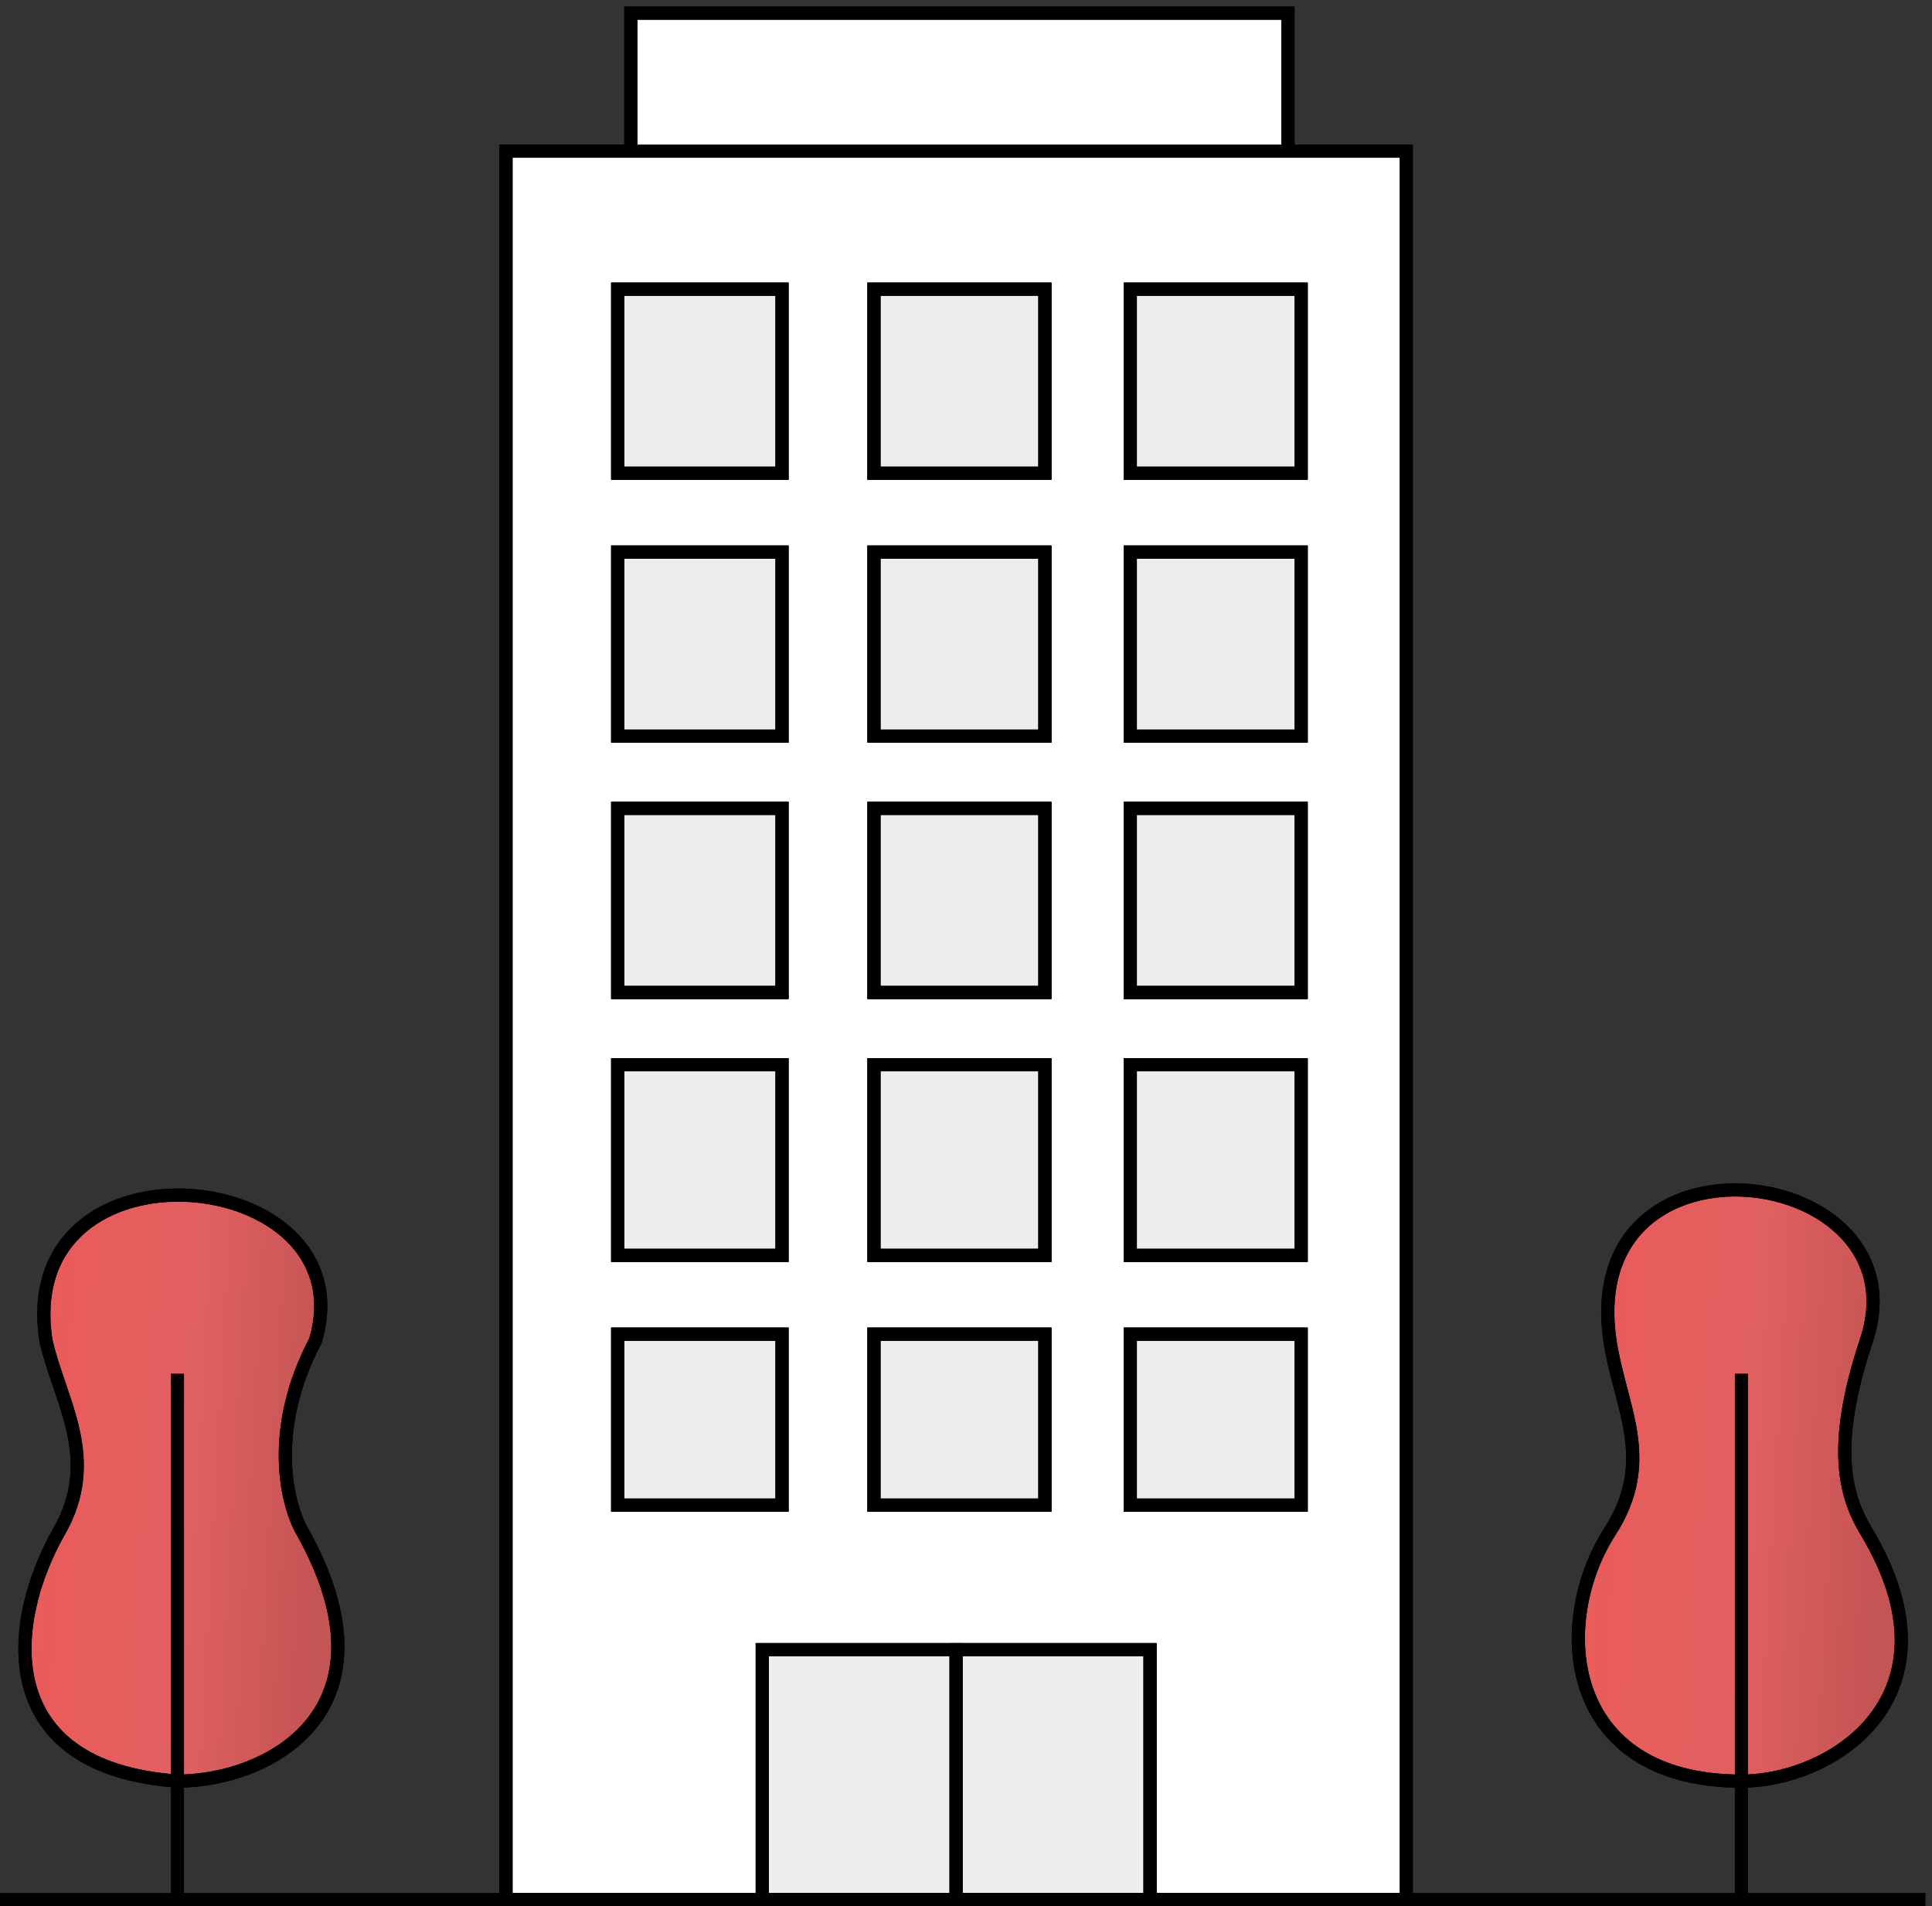
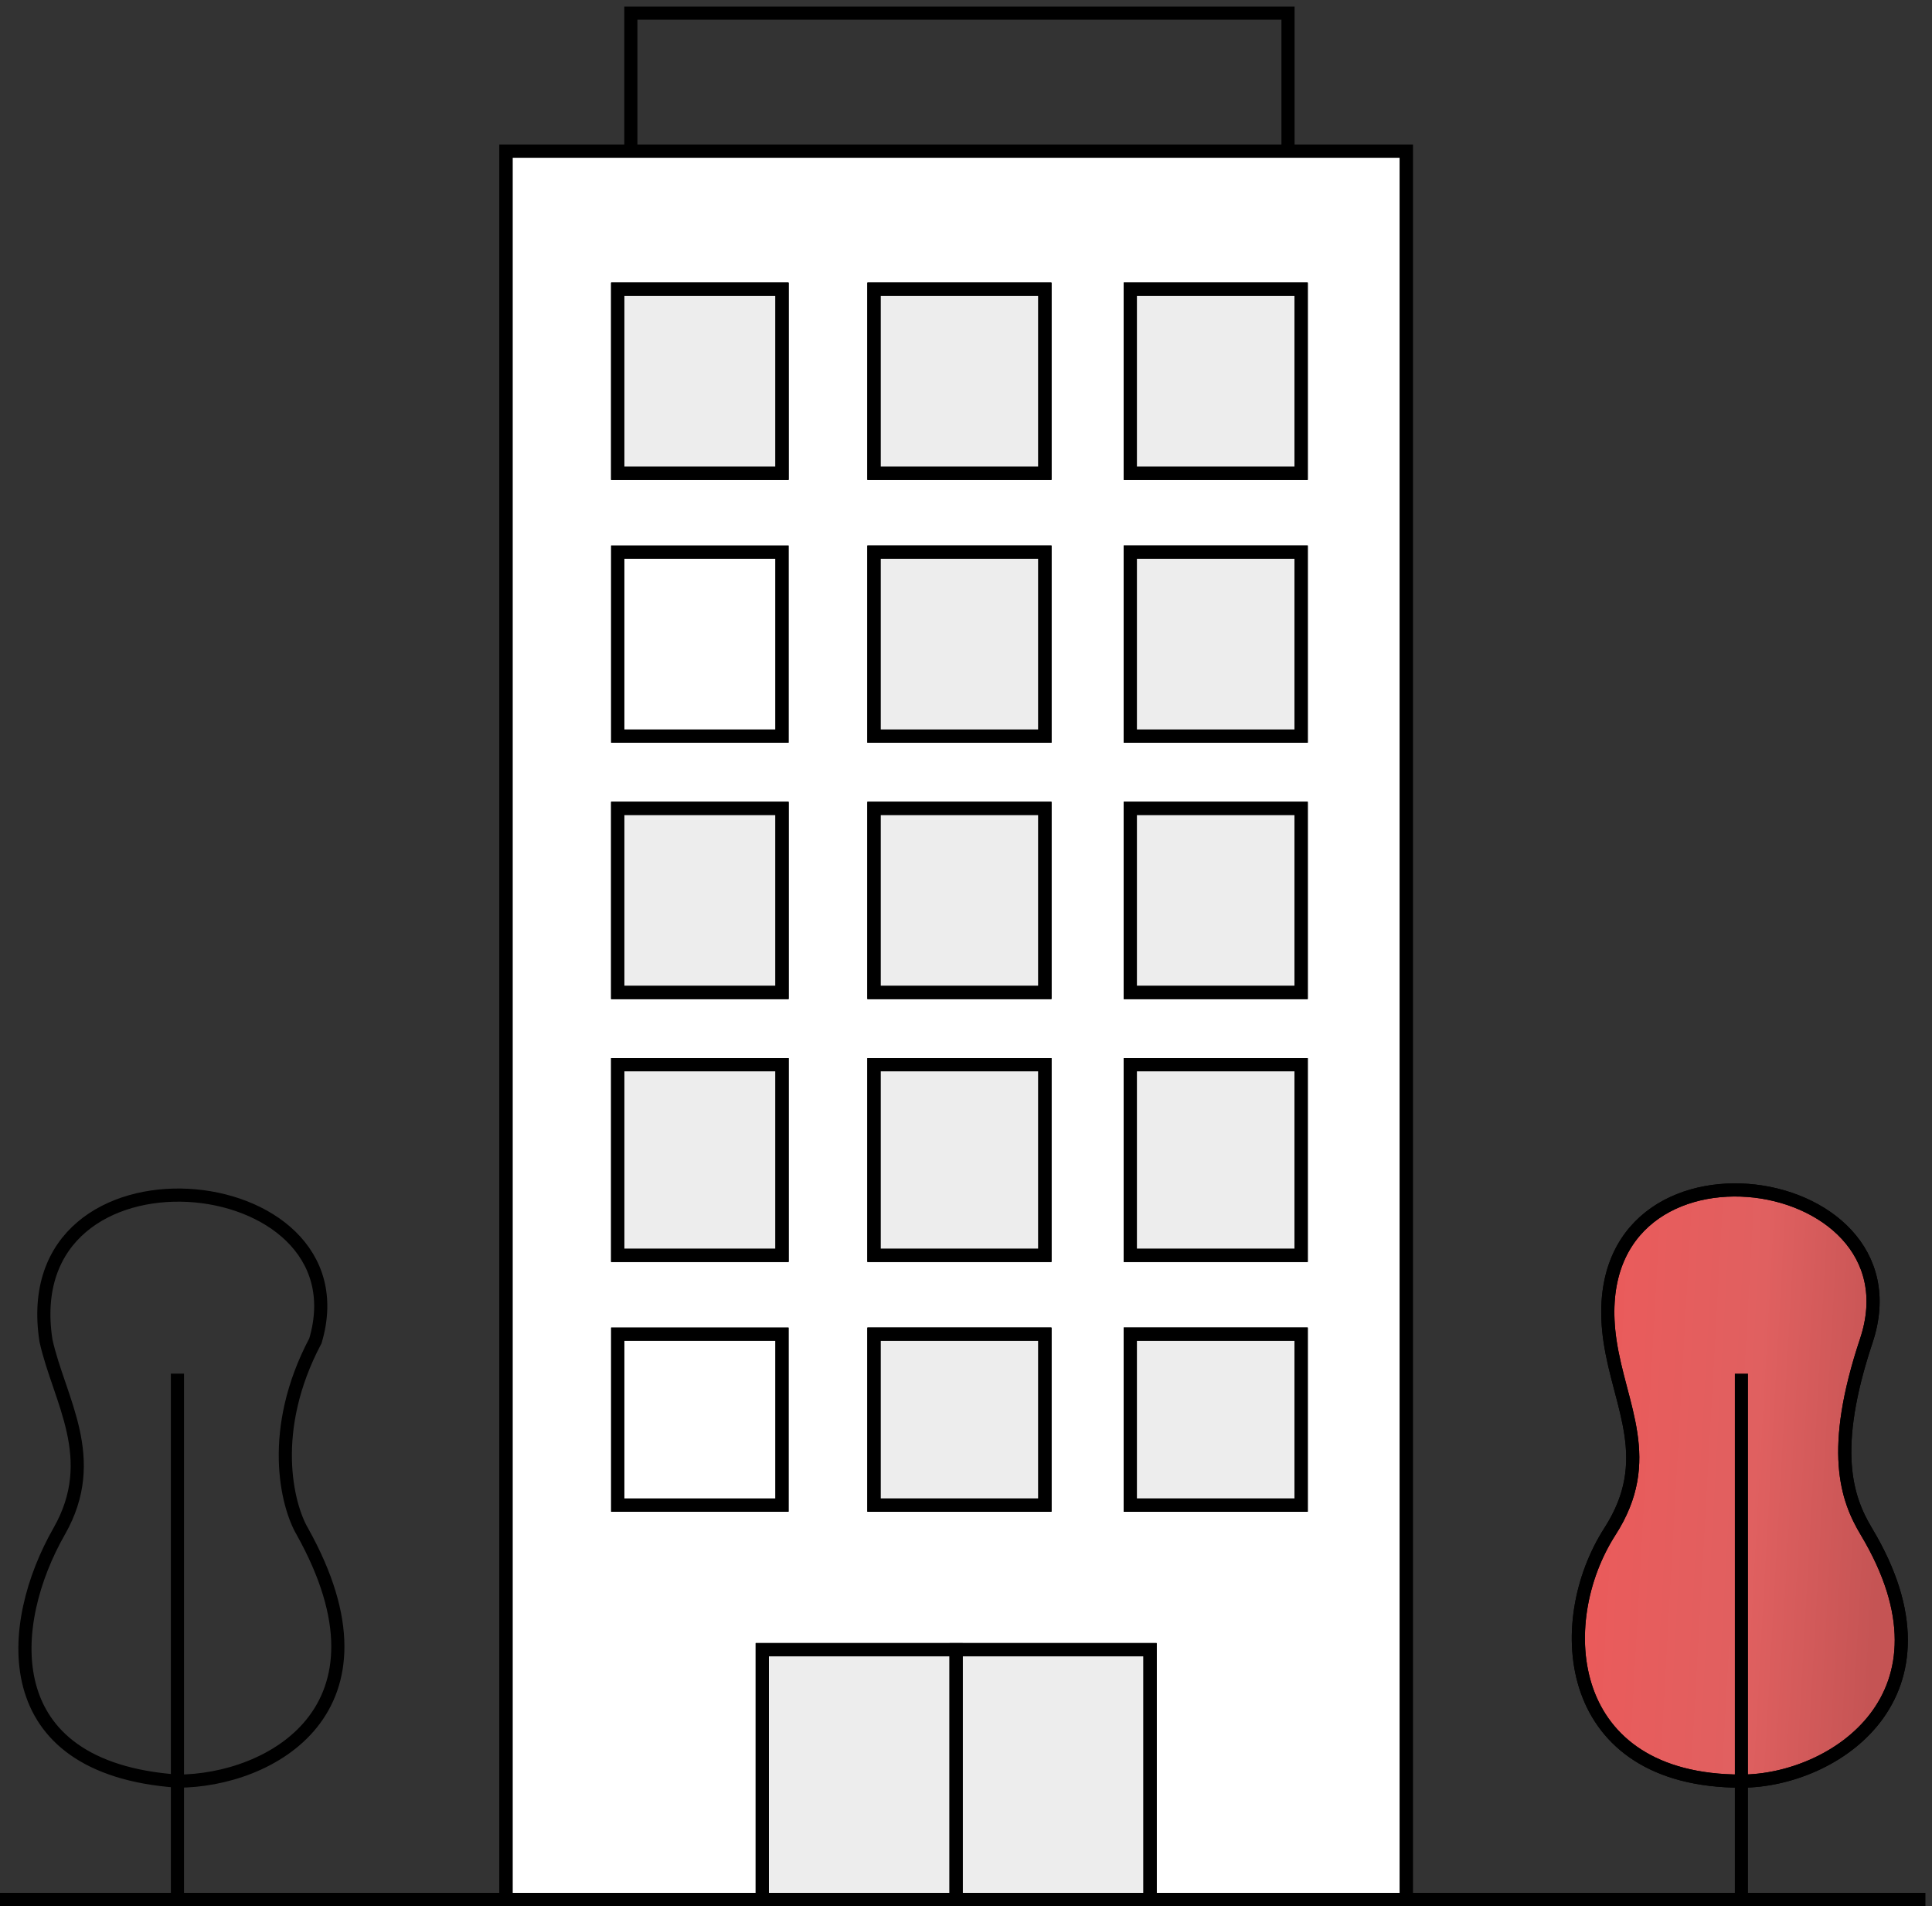
<svg xmlns="http://www.w3.org/2000/svg" width="147" height="145" viewBox="0 0 147 145" fill="none">
  <rect x="0" y="0" width="147" height="145" fill="#333333" stroke="none" />
-   <path d="M48 1V11.5H98V1H48Z" fill="white" stroke="black" />
  <path d="M38.5 11.5V144.501H58V125.5H72.75H87.5V144.501H107V11.5H98H48H38.5ZM47 101.5V114.5H59.5V101.5H47ZM66.5 101.5V114.5H79.5V101.5H66.5ZM86 101.5V114.5H99V101.5H86ZM47 81V95.5H59.5V81H47ZM66.5 81V95.5H79.5V81H66.5ZM86 81V95.5H99V81H86ZM47 75.5H59.5V61.5H47V75.5ZM66.5 61.5V75.5H79.5V61.5H66.5ZM86 61.5V75.5H99V61.5H86ZM47 42V56H59.5V42H47ZM66.5 42V56H79.5V42H66.5ZM86 42V56H99V42H86ZM47 22V36H59.5V22H47ZM66.5 22V36H79.5V22H66.5ZM86 22V36H99V22H86Z" fill="white" stroke="black" />
  <path d="M47 36V22H59.5V36H47Z" fill="#EDEDED" stroke="black" />
  <path d="M66.5 36V22H79.5V36H66.5Z" fill="#EDEDED" stroke="black" />
  <path d="M86 36V22H99V36H86Z" fill="#EDEDED" stroke="black" />
  <path d="M86 56V42H99V56H86Z" fill="#EDEDED" stroke="black" />
  <path d="M66.5 56V42H79.5V56H66.5Z" fill="#EDEDED" stroke="black" />
-   <path d="M47 56V42H59.5V56H47Z" fill="#EDEDED" stroke="black" />
  <path d="M59.5 75.5H47V61.5H59.5V75.5Z" fill="#EDEDED" stroke="black" />
  <path d="M66.5 75.5V61.5H79.5V75.5H66.5Z" fill="#EDEDED" stroke="black" />
  <path d="M86 75.5V61.5H99V75.5H86Z" fill="#EDEDED" stroke="black" />
  <path d="M86 95.5V81H99V95.5H86Z" fill="#EDEDED" stroke="black" />
  <path d="M66.5 95.5V81H79.5V95.5H66.5Z" fill="#EDEDED" stroke="black" />
  <path d="M47 95.5V81H59.5V95.5H47Z" fill="#EDEDED" stroke="black" />
  <path d="M66.5 114.5V101.5H79.5V114.5H66.5Z" fill="#EDEDED" stroke="black" />
  <path d="M86 114.5V101.5H99V114.5H86Z" fill="#EDEDED" stroke="black" />
-   <path d="M47 114.5V101.5H59.5V114.5H47Z" fill="#EDEDED" stroke="black" />
  <path d="M58 125.5V144.501H72.75V125.5H58Z" fill="#EDEDED" stroke="black" />
  <path d="M87.5 144.501V125.5H72.75V144.501H87.5Z" fill="#EDEDED" stroke="black" />
  <path d="M132.499 135.501C139.499 135.501 149.5 129 142 116.501C140.5 114.001 139.225 110.324 142 102.001C146.5 88.5 119.999 85 122.499 102.001C123.235 107 125.999 111.057 122.499 116.501C117.999 123.5 118.999 135.501 132.499 135.501Z" fill="url(#paint0_linear)" stroke="black" />
-   <path d="M13.5 135.501C20.5 135.501 30.6 130.101 23 116.501C21.834 114.501 20.4 108.801 24 102.001C28 88.5 1 86 3.5 102.001C4.5 106.5 7.678 110.941 4.5 116.501C0.5 123.5 -0.5 134.5 13.5 135.501Z" fill="url(#paint1_linear)" stroke="black" />
  <path d="M0 144.501H13.5M146.5 144.501H132.5M13.5 144.501V135.501M13.5 144.501H38.5M13.5 104.501V135.501M13.5 135.501C20.5 135.501 30.6 130.101 23 116.501C21.833 114.501 20.4 108.801 24 102.001C28 88.5 1 86 3.5 102.001C4.5 106.5 7.677 110.941 4.5 116.501C0.5 123.5 -0.5 134.5 13.5 135.501ZM38.5 144.501V11.5H48M38.5 144.501H58M107 144.501V11.5H98M107 144.501H87.5M107 144.501H132.5M58 144.501V125.5H72.75M58 144.501H72.75M87.5 144.501V125.5H72.75M87.5 144.501H72.75M72.75 144.501V125.5M132.5 144.501V135.501M132.5 104.501V135.501M132.5 135.501C139.5 135.501 149.5 129 142 116.501C140.5 114.001 139.226 110.324 142 102.001C146.5 88.5 120 85 122.5 102.001C123.235 107 126 111.057 122.5 116.501C118 123.5 119 135.501 132.5 135.501ZM48 11.5V1H98V11.5M48 11.5H98M47 114.5V101.5H59.5V114.5H47ZM66.5 114.5V101.5H79.5V114.5H66.5ZM86 114.5V101.5H99V114.5H86ZM47 95.5V81H59.5V95.5H47ZM66.5 95.5V81H79.5V95.5H66.5ZM86 95.5V81H99V95.5H86ZM47 75.5H59.5V61.5H47V75.5ZM66.5 75.5V61.5H79.5V75.5H66.5ZM86 75.5V61.5H99V75.5H86ZM47 56V42H59.5V56H47ZM66.5 56V42H79.5V56H66.5ZM86 56V42H99V56H86ZM47 36V22H59.5V36H47ZM66.5 36V22H79.5V36H66.5ZM86 36V22H99V36H86Z" stroke="black" />
  <defs>
    <linearGradient id="paint0_linear" x1="122.412" y1="98.775" x2="143.932" y2="99.977" gradientUnits="userSpaceOnUse">
      <stop stop-color="#EA5B5B" />
      <stop offset="0.547" stop-color="#E06060" />
      <stop offset="1" stop-color="#C55454" />
    </linearGradient>
    <linearGradient id="paint1_linear" x1="4.147" y1="99.096" x2="25.001" y2="100.234" gradientUnits="userSpaceOnUse">
      <stop stop-color="#EA5B5B" />
      <stop offset="0.547" stop-color="#E06060" />
      <stop offset="1" stop-color="#C55454" />
    </linearGradient>
  </defs>
</svg>